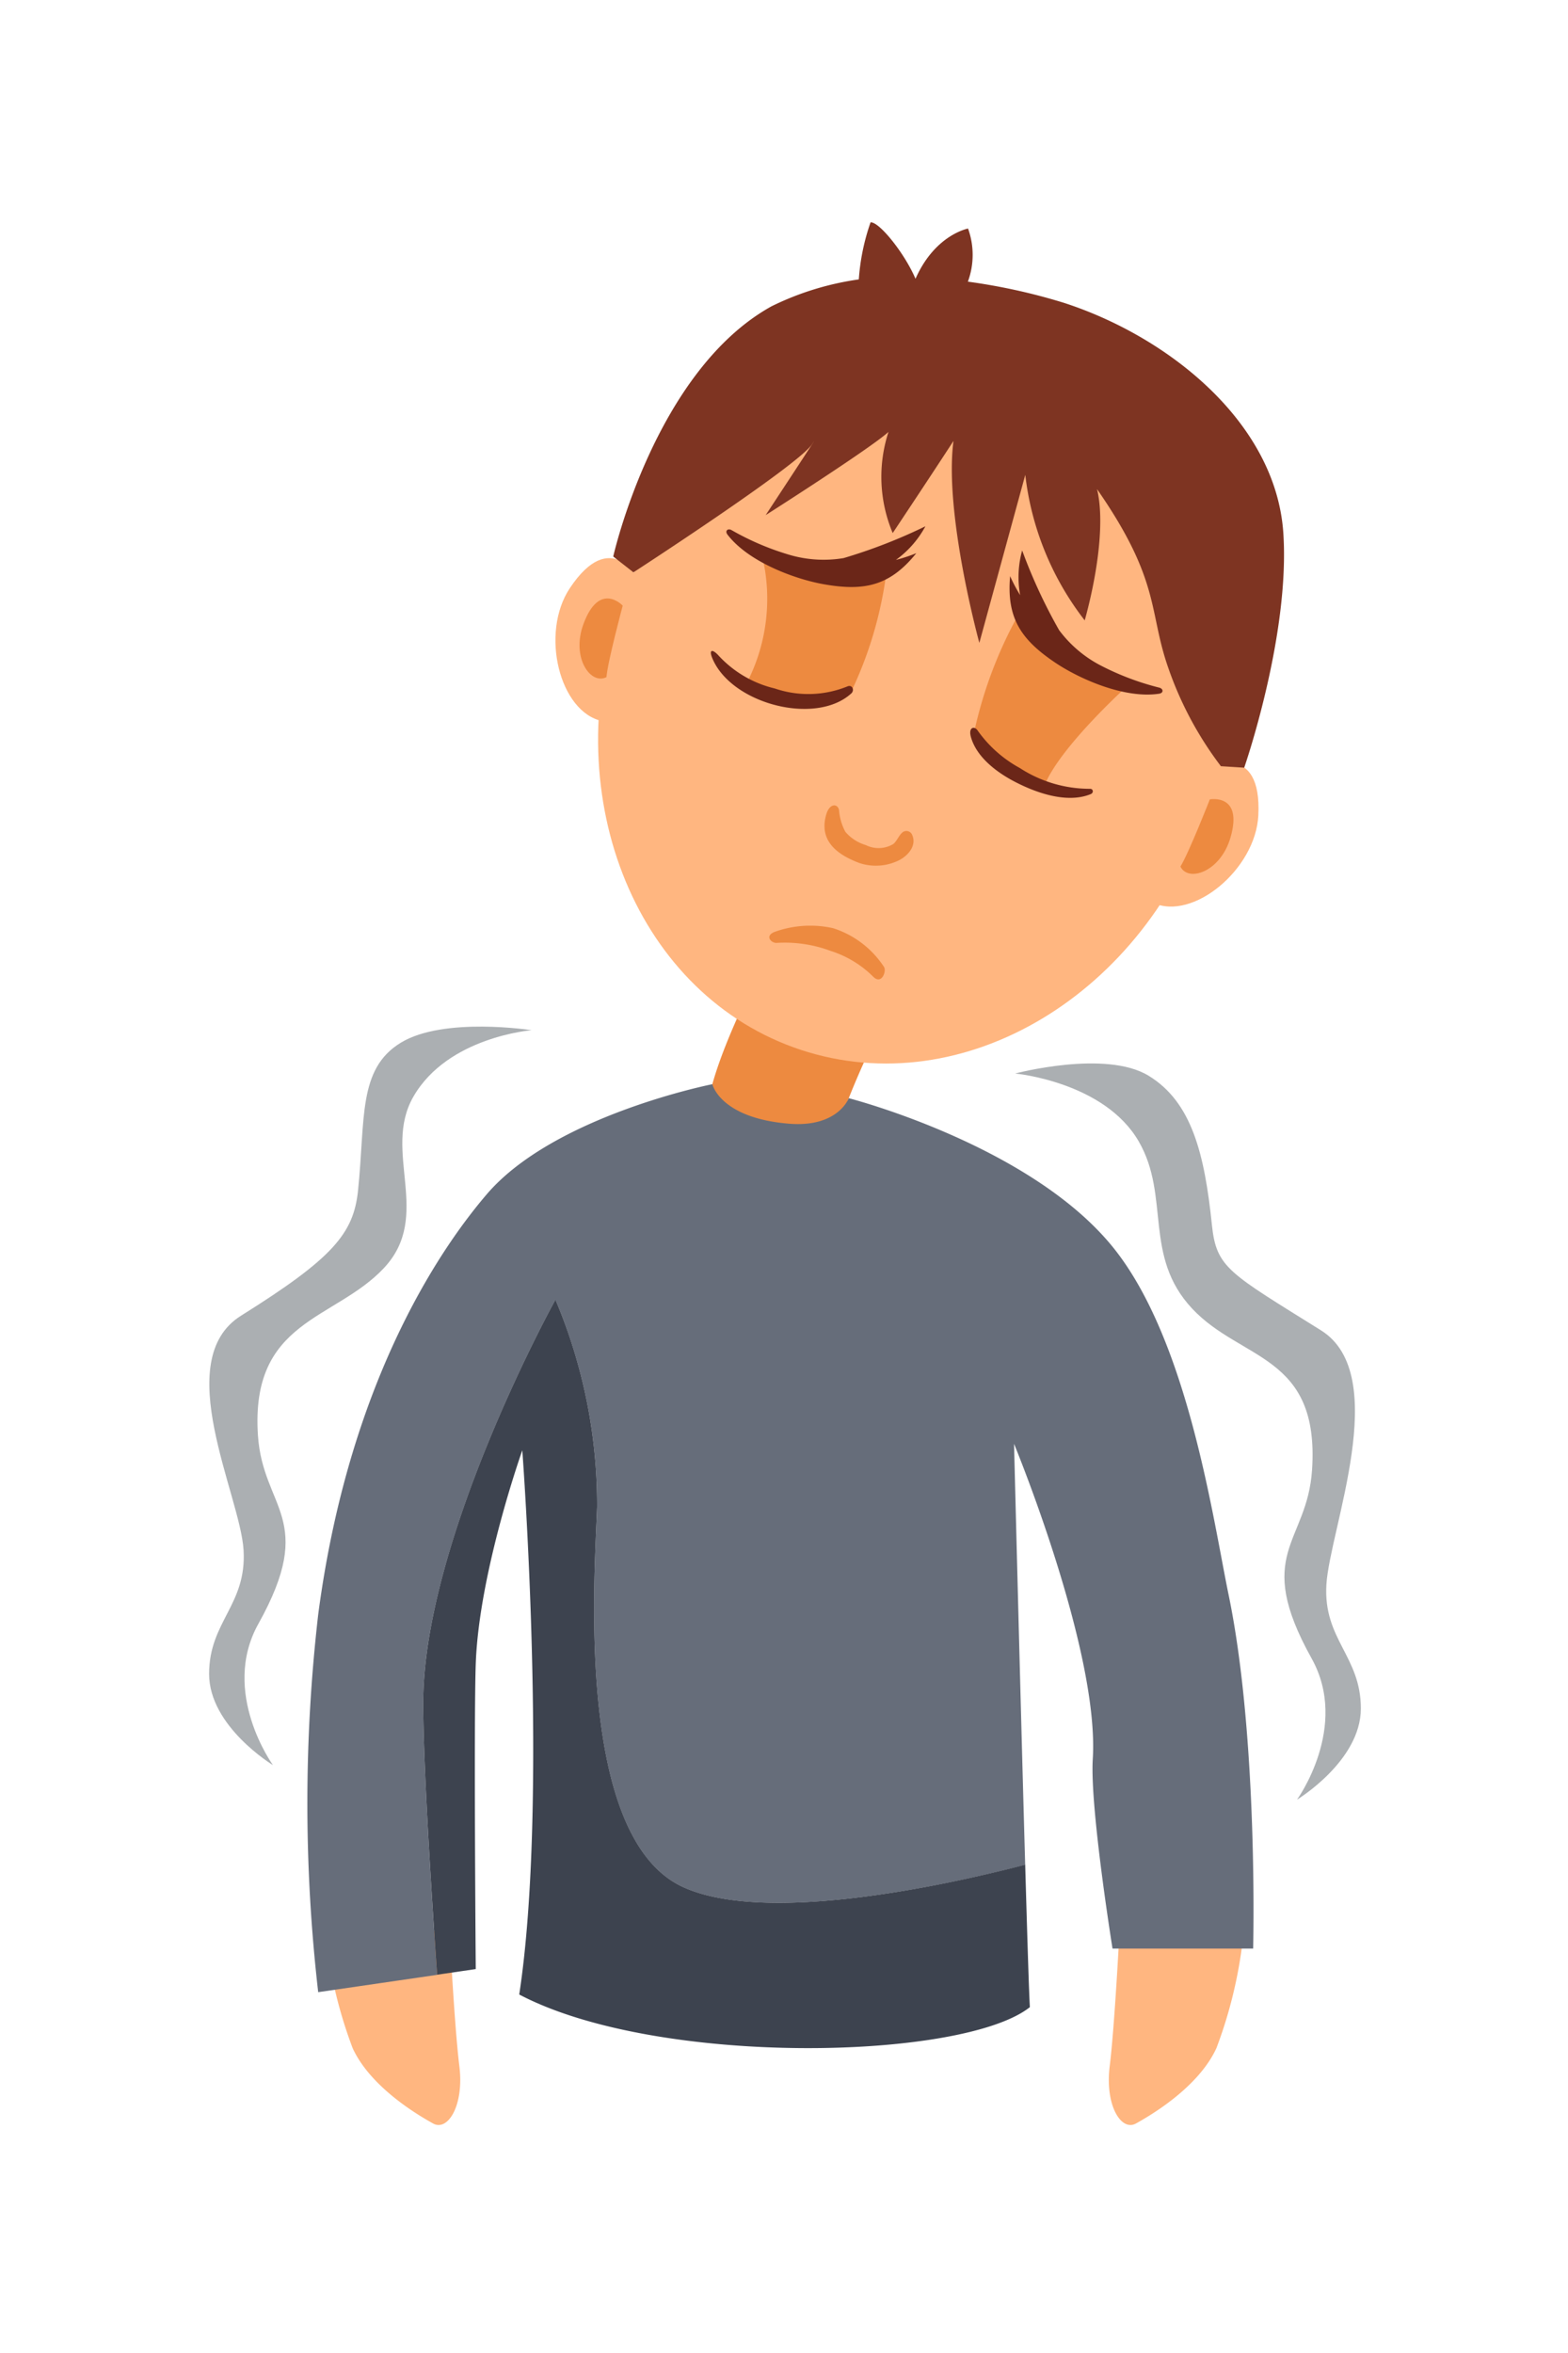
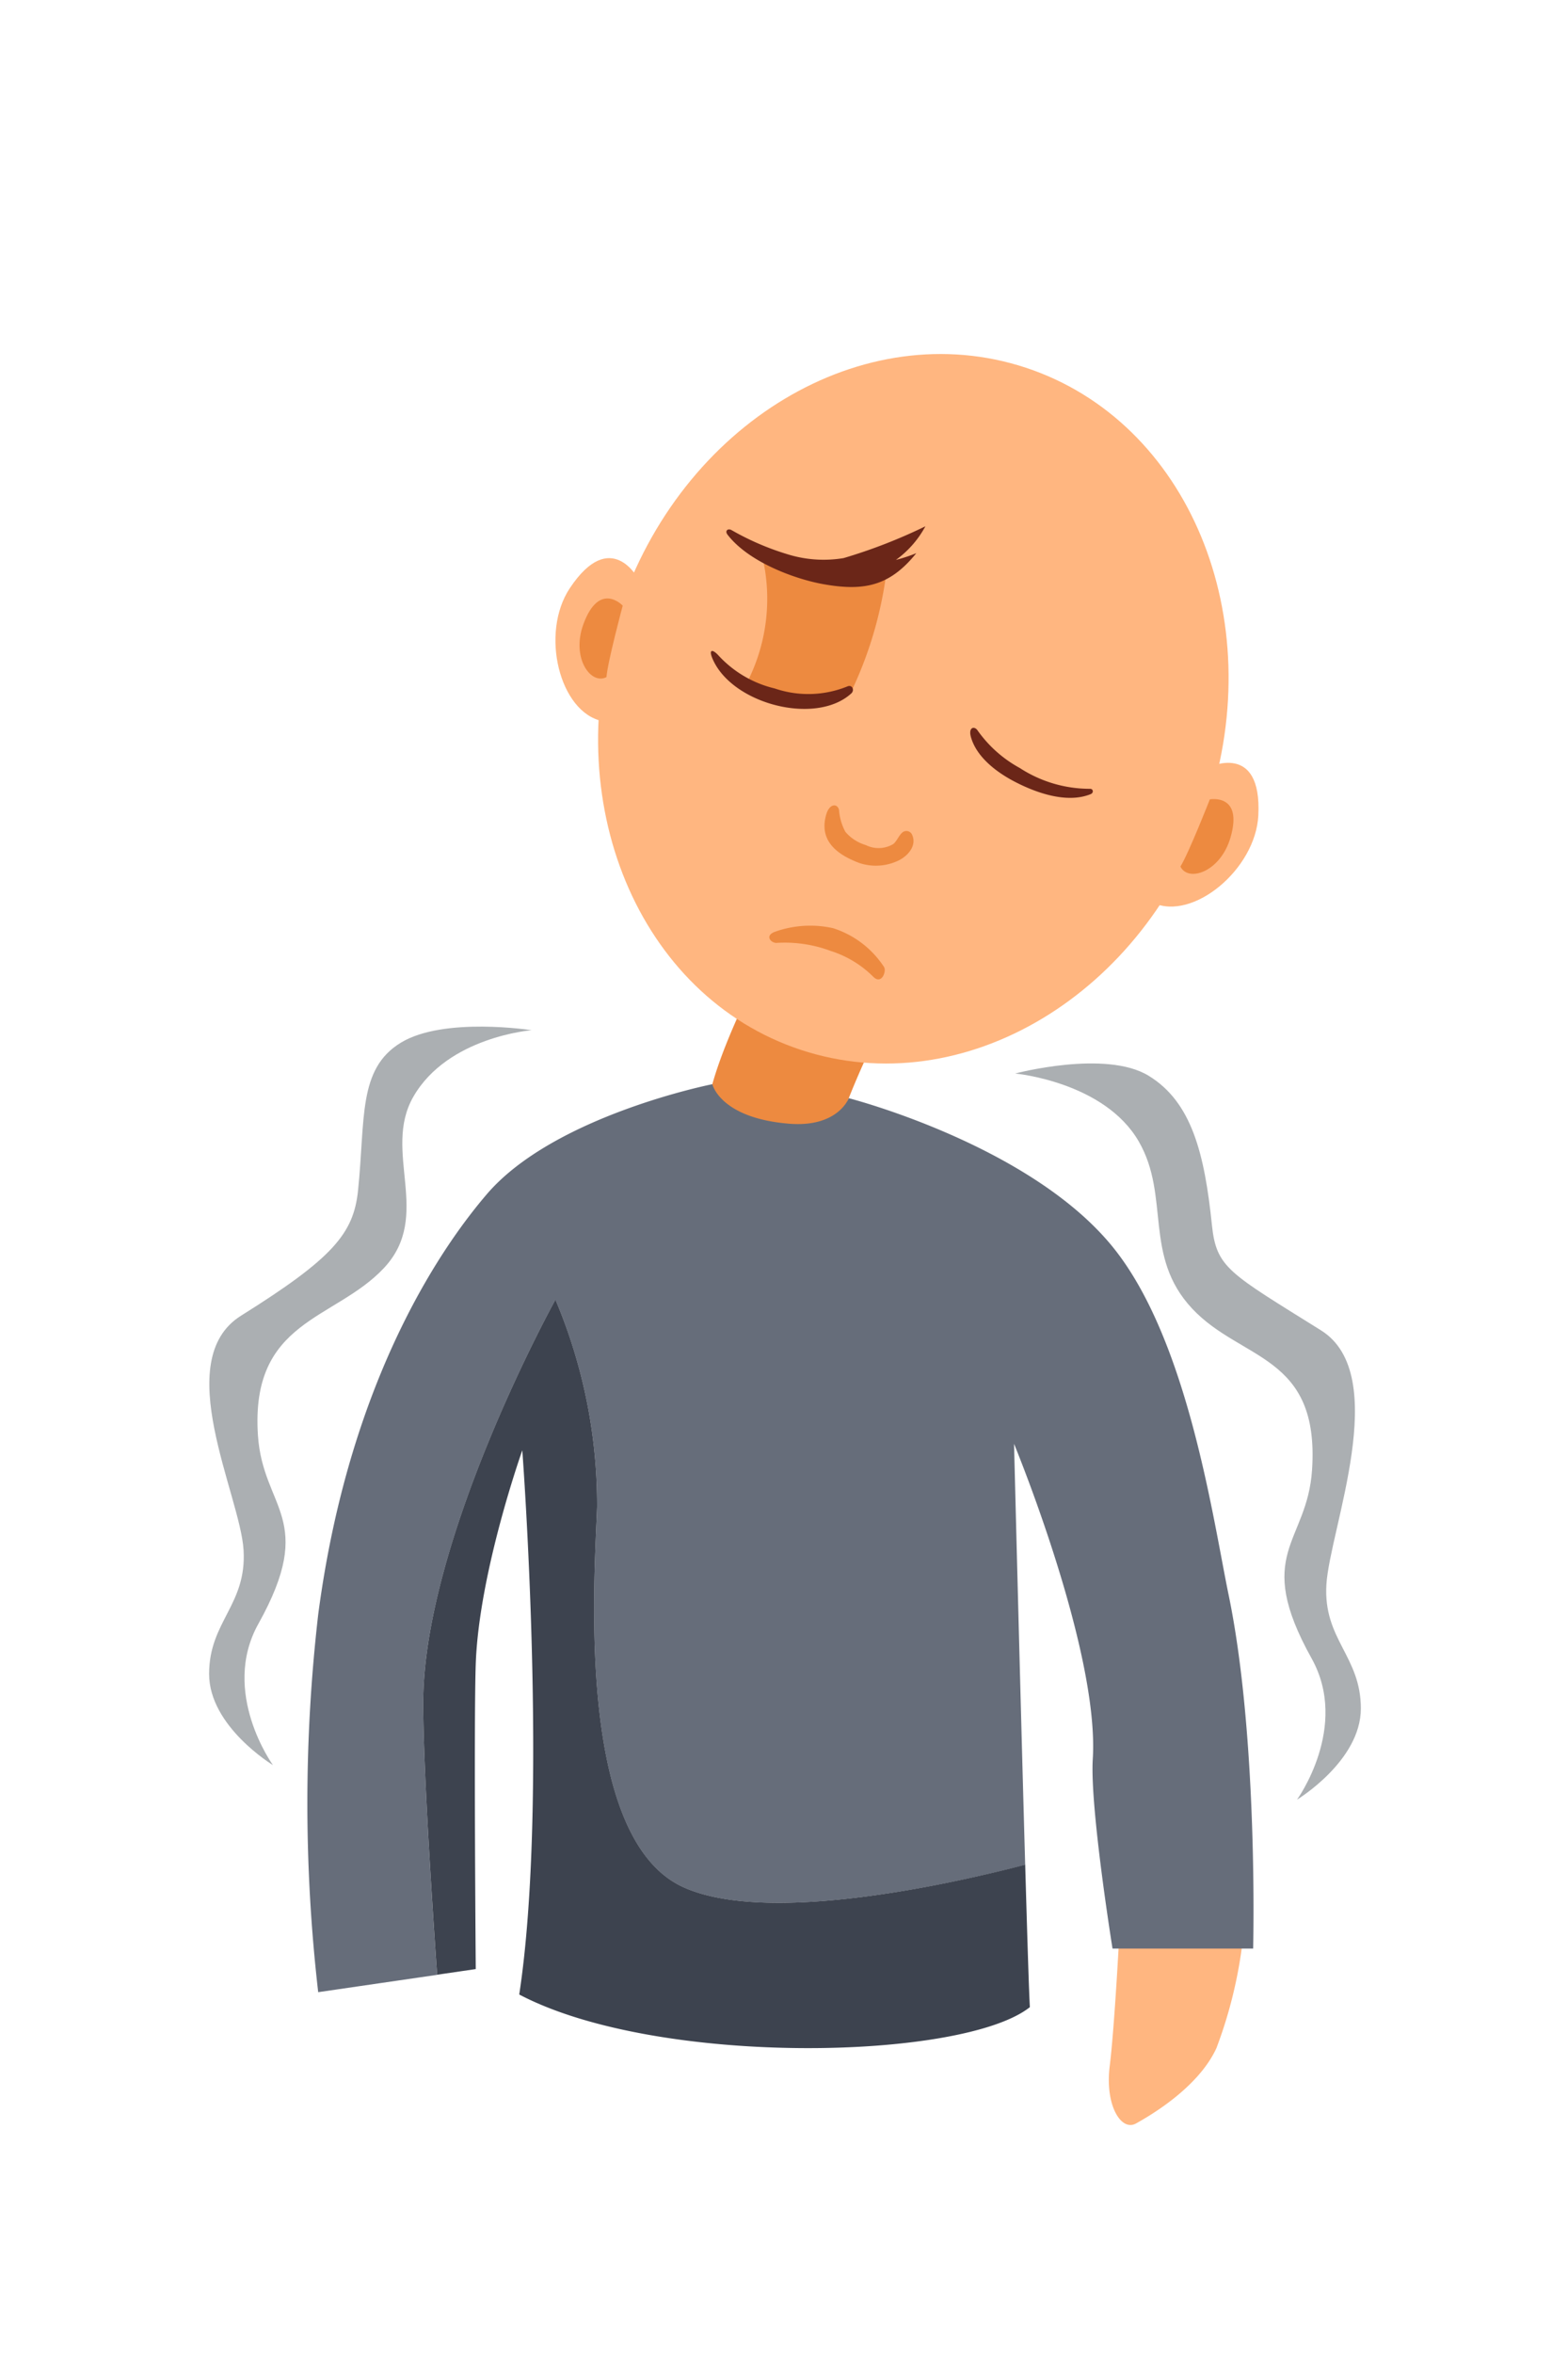
<svg xmlns="http://www.w3.org/2000/svg" id="Fatigue-icon" width="120" height="180" viewBox="0 0 120 180">
  <rect id="Rectangle_714" data-name="Rectangle 714" width="120" height="180" fill="none" />
  <g id="Fatigue-icon-2" data-name="Fatigue-icon" transform="translate(16 17)">
    <g id="Group_1333" data-name="Group 1333" transform="translate(26.508 0)">
      <path id="Path_815" data-name="Path 815" d="M-70.283-87.443l-4.25-1.4c-1.6-.529-1.352-3.527-1.879-1.929,0,0-3.4,6.231-4.477,10.508a54.008,54.008,0,0,1-1.971,6.949,3.043,3.043,0,0,0,.171,2.325,3.043,3.043,0,0,0,1.766,1.522l4.25,1.4a3.043,3.043,0,0,0,3.845-1.938s.491-2.367.636-3.35c.7-4.773,4.374-11.837,4.374-11.837C-67.291-86.791-68.685-86.917-70.283-87.443Z" transform="translate(92.781 146.638)" fill="#ed8a40" />
      <path id="Path_816" data-name="Path 816" d="M-40.221-83.613C-44.972-69.2-58.916-60.848-71.359-64.953S-90.041-84.067-85.286-98.481s18.693-22.765,31.138-18.658S-35.468-98.028-40.221-83.613Z" transform="translate(90.144 128.267)" fill="#ffb680" />
      <path id="Path_817" data-name="Path 817" d="M-82.477-107.3s-2.1-4.028-5.244.7c-2.289,3.441-.79,9.492,2.493,10.168S-82.477-107.3-82.477-107.3Z" transform="translate(88.821 134.596)" fill="#ffb680" />
      <path id="Path_818" data-name="Path 818" d="M-57.07-99.249s4.084-1.991,3.8,3.679c-.207,4.127-5.01,8.1-8.054,6.688S-57.07-99.249-57.07-99.249Z" transform="translate(107.063 140.944)" fill="#ffb680" />
      <path id="Path_819" data-name="Path 819" d="M-78.958-109.124A14.032,14.032,0,0,1-80.167-99.03a6.868,6.868,0,0,0,8.188.267A30.163,30.163,0,0,0-69.3-108.49,13.637,13.637,0,0,1-78.958-109.124Z" transform="translate(94.725 134.442)" fill="#ed8a40" />
-       <path id="Path_820" data-name="Path 820" d="M-58.1-100.547s-5.222,4.719-6.32,7.663c-4.23-1.48-5.363-4.079-5.363-4.079a32.9,32.9,0,0,1,3.777-9.744C-64.18-102.961-58.1-100.547-58.1-100.547Z" transform="translate(101.803 136.084)" fill="#ed8a40" />
      <path id="Path_821" data-name="Path 821" d="M-66.507-108.292a12.109,12.109,0,0,1-1.567.518l.023-.014a7.645,7.645,0,0,0,2.24-2.56,40.589,40.589,0,0,1-6.264,2.434,9.319,9.319,0,0,1-4.031-.218,20.567,20.567,0,0,1-4.517-1.91c-.3-.185-.56.039-.332.335,1.617,2.1,5.137,3.387,7.3,3.781C-70.511-105.358-68.535-105.772-66.507-108.292Z" transform="translate(94.125 133.608)" fill="#6b2618" />
-       <path id="Path_822" data-name="Path 822" d="M-68.114-107.284a12.166,12.166,0,0,0,.772,1.46l-.008-.025a7.629,7.629,0,0,1,.158-3.4,40.575,40.575,0,0,0,2.83,6.1,9.339,9.339,0,0,0,3.059,2.636,20.592,20.592,0,0,0,4.581,1.752c.344.076.378.415.008.471-2.625.4-6.049-1.115-7.888-2.336C-67.263-102.4-68.4-104.059-68.114-107.284Z" transform="translate(102.911 134.358)" fill="#6b2618" />
-       <path id="Path_823" data-name="Path 823" d="M-60.152-107.45C-60.892-101.9-58.173-92-58.173-92l3.515-12.853a22.317,22.317,0,0,0,4.55,11.134c1-3.626,1.536-7.623.94-10.047,4.871,7.01,3.942,9.321,5.427,13.6a26.967,26.967,0,0,0,4.054,7.6l1.784.113s3.515-10.1,2.994-17.945c-.562-8.428-8.749-15.012-16.8-17.618a45.792,45.792,0,0,0-7.341-1.617,5.93,5.93,0,0,0,.012-4.062s-2.523.458-4.021,3.841c-.848-1.975-2.778-4.366-3.439-4.317a16.677,16.677,0,0,0-.9,4.366,22.039,22.039,0,0,0-6.685,2.06c-8.929,4.952-12.109,19.139-12.109,19.139l1.547,1.209s12.554-8.138,13.653-9.78-3.534,5.405-3.534,5.405,7.953-5.061,9.4-6.366a11.078,11.078,0,0,0,.323,7.737S-61.667-105.109-60.152-107.45Z" transform="translate(90.615 124.179)" fill="#7e3422" />
      <path id="Path_824" data-name="Path 824" d="M-58.129-97.917s-1.629,4.149-2.252,5.137c.59,1.218,3.058.431,3.83-2.21C-55.555-98.4-58.129-97.917-58.129-97.917Z" transform="translate(108.211 142.068)" fill="#ed8a40" />
      <path id="Path_825" data-name="Path 825" d="M-84.419-106.515s-1.157,4.306-1.243,5.466c-1.2.629-2.714-1.471-1.765-4.053C-86.2-108.433-84.419-106.515-84.419-106.515Z" transform="translate(89.568 135.846)" fill="#ed8a40" />
      <path id="Path_826" data-name="Path 826" d="M-69.887-95.438a.477.477,0,0,0-.333-.248.477.477,0,0,0-.4.107c-.286.252-.4.636-.686.878a2.182,2.182,0,0,1-2.105.086,3.258,3.258,0,0,1-1.569-1.017,4.174,4.174,0,0,1-.486-1.68c-.125-.5-.728-.5-.977.355-.661,2.256,1.258,3.217,2.486,3.695a3.979,3.979,0,0,0,3.117-.21C-70.117-93.857-69.494-94.63-69.887-95.438Z" transform="translate(97.168 142.263)" fill="#ed8a40" />
      <path id="Path_827" data-name="Path 827" d="M-70.316-89.027a7.31,7.31,0,0,0-3.892-2.96,8.027,8.027,0,0,0-4.464.279c-.765.283-.325.831.11.848a10,10,0,0,1,4.166.612,8.033,8.033,0,0,1,3.248,1.964C-70.486-87.611-70.1-88.724-70.316-89.027Z" transform="translate(95.458 145.992)" fill="#ed8a40" />
      <path id="Path_828" data-name="Path 828" d="M-71.293-101.968a7.95,7.95,0,0,1-5.569.158,8.519,8.519,0,0,1-4.321-2.544c-.439-.471-.721-.44-.471.188,1.41,3.522,7.906,5.234,10.651,2.74C-70.725-101.68-70.931-102.121-71.293-101.968Z" transform="translate(93.642 137.475)" fill="#6b2618" />
      <path id="Path_829" data-name="Path 829" d="M-60.8-96.516a9.823,9.823,0,0,1-5.353-1.591,9.548,9.548,0,0,1-3.232-2.877c-.237-.355-.733-.255-.5.536.464,1.592,2.082,2.729,3.328,3.38,1.592.831,3.974,1.709,5.824.962C-60.469-96.21-60.529-96.536-60.8-96.516Z" transform="translate(101.69 139.858)" fill="#6b2618" />
    </g>
-     <path id="Path_830" data-name="Path 830" d="M-99.243-45.63a34.658,34.658,0,0,0,2.01,8.184c1.383,3,5.023,5.13,6.153,5.757s2.386-1.381,2.01-4.395-.755-10.424-.755-10.424Z" transform="translate(108.224 177.132)" fill="#ffb680" />
    <path id="Path_831" data-name="Path 831" d="M-53.4-45.63a34.659,34.659,0,0,1-2.01,8.184c-1.383,3-5.023,5.13-6.153,5.757s-2.386-1.381-2.01-4.395.755-10.424.755-10.424Z" transform="translate(132.5 177.132)" fill="#ffb680" />
    <g id="Group_1334" data-name="Group 1334" transform="translate(7.508 65.939)">
      <path id="Path_832" data-name="Path 832" d="M-29.6-45.91c-1.19-5.747-3.1-19.519-8.882-26.628C-44.855-80.365-58.67-83.9-58.67-83.9s-.82,2.257-4.571,1.951c-5.288-.431-5.868-3.022-5.868-3.022s-12.078,2.384-17.248,8.4C-89.32-73.115-96.828-62.992-99.274-44.4a126.209,126.209,0,0,0,0,28.888l9.1-1.326c-.444-6.394-1.058-16.111-1.063-20.779,0-12.559,10.118-30.859,10.118-30.859a40.243,40.243,0,0,1,3.187,15.87c-.205,5.439-1.672,25.289,6.579,29.056,6.352,2.9,20.161-.144,26.185-1.7-.366-12.841-.853-32.212-.853-32.212s6.544,15.826,6.026,24.115c-.23,3.693,1.511,14.5,1.511,14.5h10.762S-27.314-34.873-29.6-45.91Z" transform="translate(100.118 84.971)" fill="#666d7a" />
      <path id="Path_833" data-name="Path 833" d="M-74.953-30.239C-83.2-34.006-81.737-53.854-81.533-59.3a40.263,40.263,0,0,0-3.187-15.87s-10.122,18.3-10.118,30.859c0,4.667.619,14.385,1.063,20.779l2.957-.432s-.156-19.014,0-23.362c.251-7.023,3.562-16.323,3.562-16.323s2.027,26.81-.234,41.63c10.589,5.57,33.942,5.041,39.079.967-.064-1.034-.2-5.363-.358-10.895C-54.792-30.384-68.6-27.338-74.953-30.239Z" transform="translate(103.72 91.656)" fill="#3d434f" />
    </g>
    <path id="Path_834" data-name="Path 834" d="M-79.9-87.315s-6.406.5-9.043,5.078c-2.425,4.208,1.507,9.1-2.26,13.118s-10.23,3.948-9.64,12.8c.378,5.652,4.543,6.33.03,14.422-2.92,5.237,1.119,10.8,1.119,10.8s-4.886-2.954-4.886-6.973,2.889-5.273,2.637-9.48-5.644-14.521-.188-17.93c7.033-4.4,8.611-6.285,8.949-9.577.565-5.462-.025-9.291,3.269-11.3S-79.9-87.315-79.9-87.315Z" transform="translate(104.583 149.124)" fill="#abafb2" />
    <path id="Path_835" data-name="Path 835" d="M-67.9-85.148s6.828.627,9.465,5.205c2.427,4.21.317,8.762,4.085,12.782s9.761,3.486,9.173,12.339c-.378,5.653-4.544,6.33-.032,14.422,2.92,5.237-1.119,10.8-1.119,10.8s4.886-2.954,4.886-6.973-2.888-5.273-2.637-9.48,5.042-16.037-.414-19.448c-7.033-4.395-8.007-4.766-8.347-8.059-.565-5.462-1.547-9.4-4.84-11.415S-67.9-85.148-67.9-85.148Z" transform="translate(129.589 150.27)" fill="#abafb2" />
  </g>
</svg>